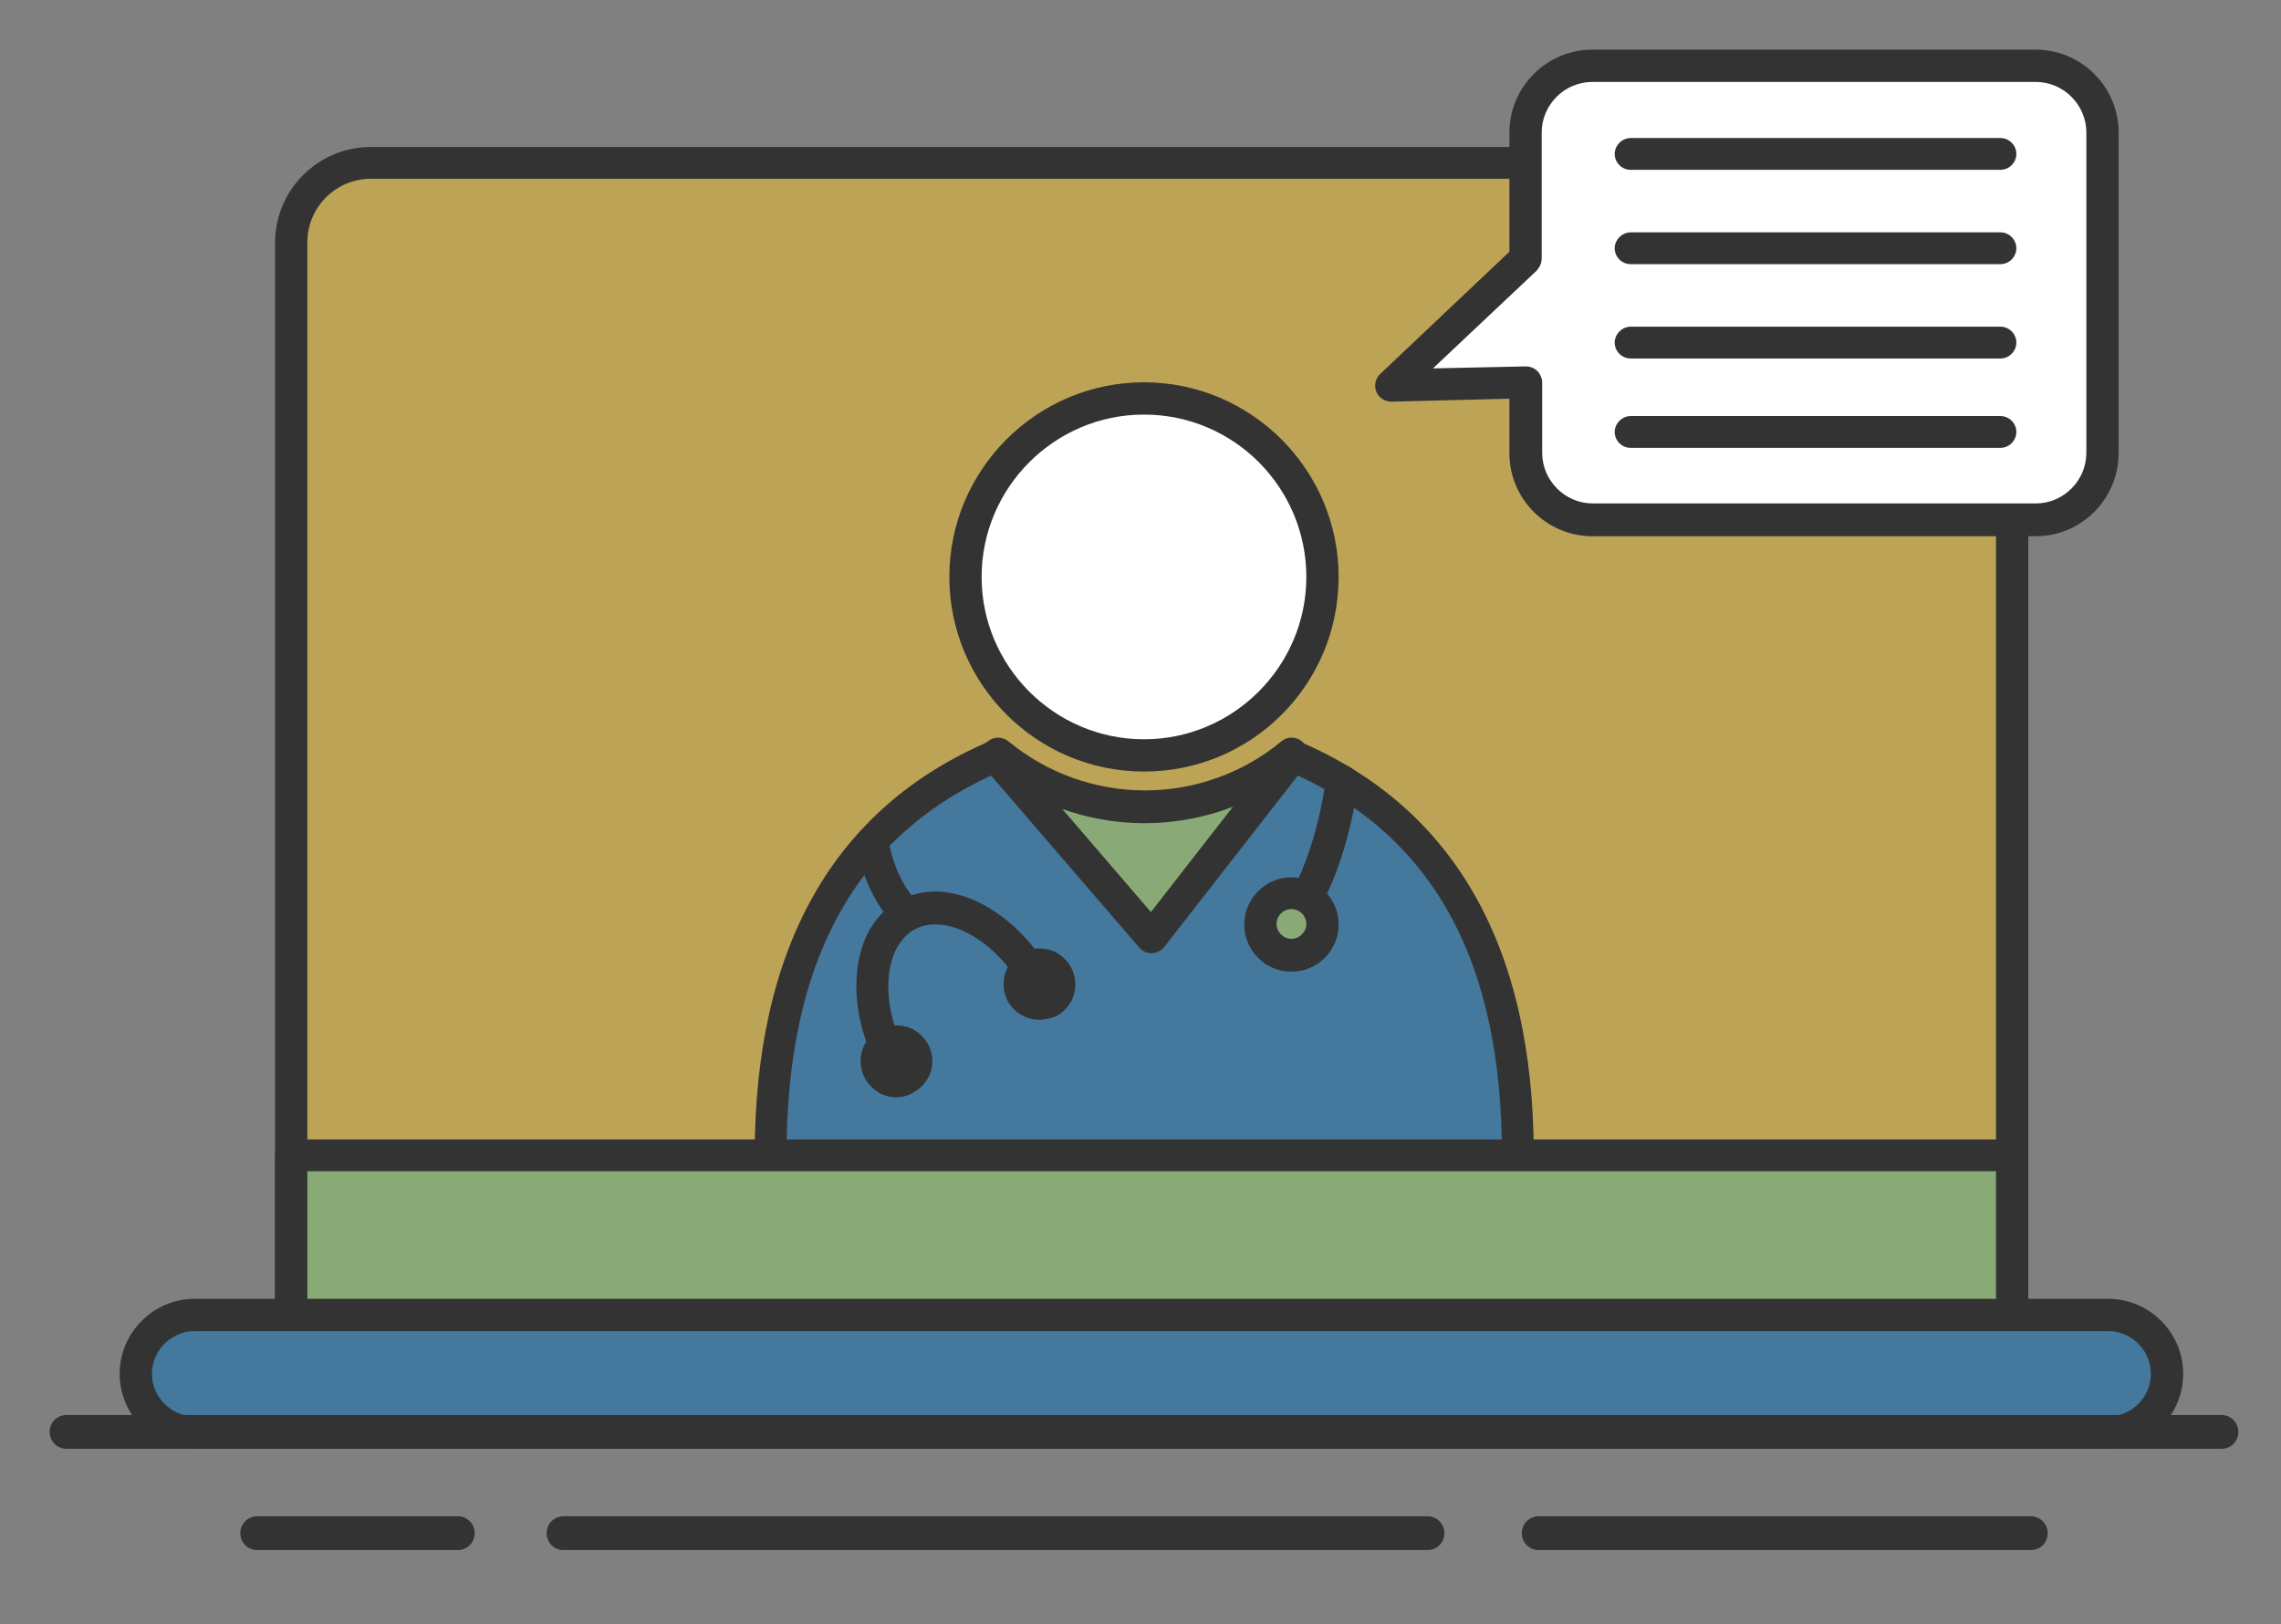
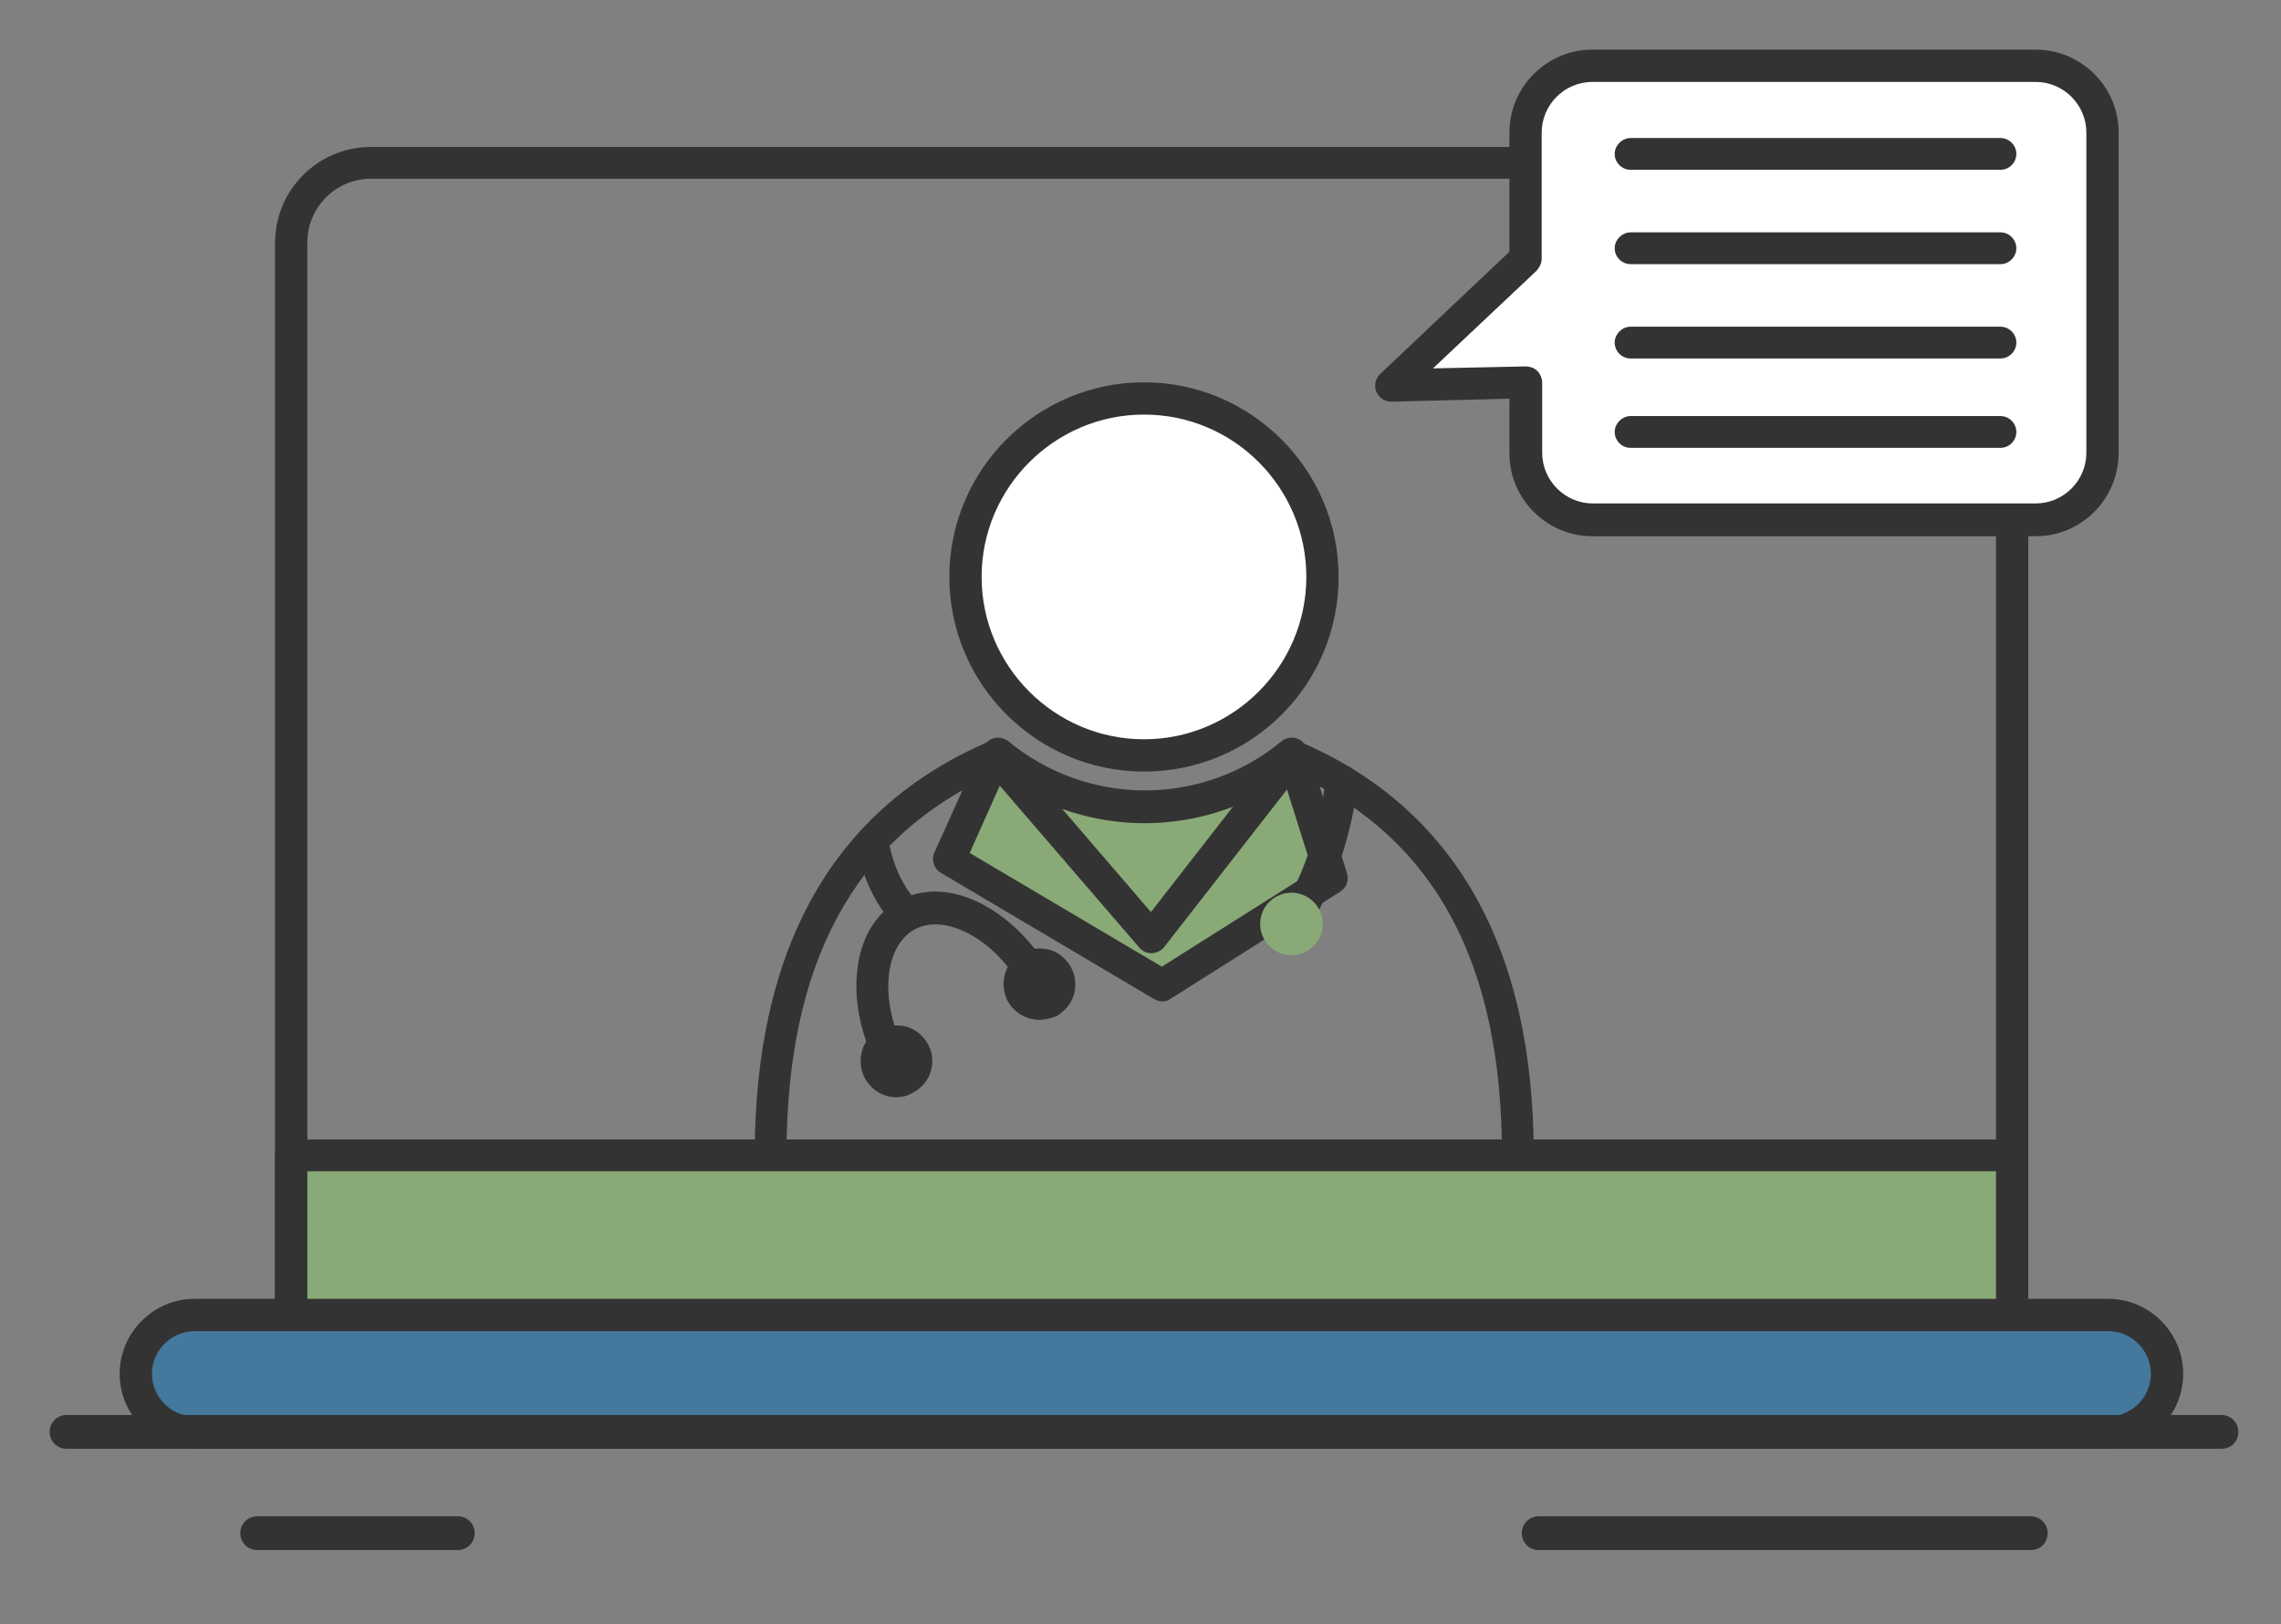
<svg xmlns="http://www.w3.org/2000/svg" version="1.1" id="Layer_1" x="0px" y="0px" viewBox="0 0 459.4 327.1" style="enable-background:new 0 0 459.4 327.1;" xml:space="preserve">
  <rect x="0" y="0" width="459.4" height="327.1" fill="#808080" stroke="none" />
  <style type="text/css">
	.st0{fill:#BCA355;}
	.st1{fill:#333333;}
	.st2{fill:#FFFFFF;}
	.st3{fill:#89A977;}
	.st4{fill:#44789D;}
	.st5{fill:#FFFFFF;stroke:#002740;stroke-width:5;stroke-linecap:round;stroke-linejoin:round;stroke-miterlimit:10;}
	.st6{fill:#44789D;stroke:#333333;stroke-width:5;stroke-linecap:round;stroke-linejoin:round;stroke-miterlimit:10;}
	.st7{fill:#BCA355;stroke:#333333;stroke-width:5;stroke-linecap:round;stroke-linejoin:round;stroke-miterlimit:10;}
	.st8{fill:#FFFFFF;stroke:#333333;stroke-width:5;stroke-linecap:round;stroke-linejoin:round;stroke-miterlimit:10;}
	.st9{fill:#89A977;stroke:#333333;stroke-width:5;stroke-linecap:round;stroke-linejoin:round;stroke-miterlimit:10;}
	.st10{fill:none;stroke:#333333;stroke-width:5;stroke-linecap:round;stroke-linejoin:round;stroke-miterlimit:10;}
	.st11{fill:#DBD0AF;}
	.st12{fill:#C6D2BC;}
	.st13{fill:#A7BACC;}
	.st14{fill:none;}
</style>
  <g>
    <g>
      <path class="st4" d="M424.6,288.6H39.2c-6.6,0-11.9-5.3-11.9-11.9v0c0-6.6,5.3-11.9,11.9-11.9h385.4c6.6,0,11.9,5.3,11.9,11.9v0    C436.5,283.2,431.2,288.6,424.6,288.6z" />
      <path class="st1" d="M424.6,291.8H39.2c-8.3,0-15.1-6.8-15.1-15.1s6.8-15.1,15.1-15.1h385.4c8.3,0,15.1,6.8,15.1,15.1    S433,291.8,424.6,291.8z M39.2,268.1c-4.7,0-8.6,3.9-8.6,8.6s3.9,8.6,8.6,8.6h385.4c4.7,0,8.6-3.9,8.6-8.6s-3.9-8.6-8.6-8.6H39.2z    " />
    </g>
    <g>
-       <path class="st0" d="M389.2,32.7H74.7c-8.9,0-16.1,7.2-16.1,16.1v216h346.6v-216C405.3,39.9,398.1,32.7,389.2,32.7z" />
      <path class="st1" d="M405.3,268.1H58.6c-1.8,0-3.2-1.5-3.2-3.2v-216c0-10.7,8.7-19.3,19.3-19.3h314.5c10.7,0,19.3,8.7,19.3,19.3    v216C408.5,266.6,407,268.1,405.3,268.1z M61.9,261.6H402V48.8c0-7.1-5.8-12.8-12.8-12.8H74.7c-7.1,0-12.8,5.8-12.8,12.8V261.6z" />
    </g>
    <g>
      <circle class="st2" cx="230.4" cy="116.2" r="36" />
      <path class="st1" d="M230.4,155.4c-21.6,0-39.2-17.6-39.2-39.2c0-21.6,17.6-39.2,39.2-39.2s39.2,17.6,39.2,39.2    C269.6,137.9,252.1,155.4,230.4,155.4z M230.4,83.5c-18,0-32.7,14.7-32.7,32.7c0,18,14.7,32.7,32.7,32.7s32.7-14.7,32.7-32.7    C263.1,98.2,248.5,83.5,230.4,83.5z" />
    </g>
    <g>
      <path class="st3" d="M200.5,152.2l-9.4,20.9l42.9,25.4l34.2-21.6l-7.8-24.7l-0.3-0.3c-8,6.7-18.3,10.7-29.6,10.7    c-11.2,0-21.5-4-29.6-10.7L200.5,152.2z" />
      <path class="st1" d="M234.1,201.7c-0.6,0-1.1-0.2-1.7-0.5l-42.9-25.4c-1.4-0.8-2-2.6-1.3-4.1l9.4-20.9c0.2-0.5,0.6-1,1.1-1.3    l0.4-0.3c1.2-0.9,2.8-0.8,4,0.1c7.7,6.4,17.5,9.9,27.5,9.9c10,0,19.8-3.5,27.5-9.9c1.2-1,3-1,4.2,0.1l0.3,0.3    c0.4,0.4,0.8,0.9,0.9,1.5l7.8,24.7c0.4,1.4-0.1,2.9-1.4,3.7l-34.2,21.6C235.3,201.5,234.7,201.7,234.1,201.7z M195.3,171.8    l38.7,22.9l30.4-19.2l-5.8-18.4c-8.2,5.6-18,8.7-28.1,8.7c-10.2,0-20.2-3.2-28.5-9L195.3,171.8z" />
    </g>
    <g>
-       <path class="st4" d="M305.7,232.6c0-52.8-25.6-72-45.3-80.5l-28.4,36.5l-31.4-36.5c-19.7,8.5-45.3,27.7-45.3,80.5" />
      <path class="st1" d="M305.7,235.9c-1.8,0-3.2-1.5-3.2-3.2c0-38.6-13.4-63.6-41.1-76.5l-26.9,34.5c-0.6,0.8-1.5,1.2-2.5,1.3    c-1,0-1.9-0.4-2.5-1.1l-29.9-34.7c-27.7,12.8-41.2,37.9-41.2,76.5c0,1.8-1.5,3.2-3.2,3.2s-3.2-1.5-3.2-3.2    c0-41.9,15.9-70,47.3-83.4c1.3-0.6,2.8-0.2,3.7,0.9l28.8,33.5l26-33.4c0.9-1.2,2.5-1.6,3.8-1c31.4,13.4,47.3,41.5,47.3,83.4    C309,234.4,307.5,235.9,305.7,235.9z" />
    </g>
    <g>
      <g>
        <path class="st1" d="M180,217.4c-1.2,0-2.3-0.6-2.9-1.7c-3.5-6.4-5.1-13.5-4.5-19.7c0.6-6.8,3.6-12,8.5-14.6     c4.9-2.7,10.9-2.4,16.9,0.8c5.6,3,10.6,8.1,14.1,14.6c0.9,1.6,0.3,3.6-1.3,4.4c-1.6,0.9-3.5,0.3-4.4-1.3     c-2.9-5.3-6.9-9.6-11.4-11.9c-4-2.1-7.9-2.4-10.8-0.8s-4.8,5-5.2,9.5c-0.5,5,0.9,10.7,3.8,16.1c0.9,1.6,0.3,3.6-1.3,4.4     C181.1,217.3,180.5,217.4,180,217.4z" />
      </g>
      <g>
        <path class="st1" d="M209.3,205.4c-2.5,0-5-1.4-6.3-3.7l0,0c-0.9-1.7-1.1-3.6-0.6-5.5s1.8-3.3,3.5-4.3c1.7-0.9,3.6-1.1,5.5-0.6     c1.8,0.5,3.3,1.8,4.3,3.5c0.9,1.7,1.1,3.6,0.6,5.5c-0.5,1.8-1.8,3.3-3.4,4.3C211.7,205.1,210.5,205.4,209.3,205.4z M209.3,197.5     c-0.1,0-0.2,0-0.3,0.1c-0.2,0.1-0.3,0.3-0.3,0.4c0,0.1-0.1,0.3,0.1,0.5c0,0,0,0,0,0c0.2,0.3,0.6,0.4,0.9,0.3     c0.3-0.2,0.4-0.6,0.3-0.9c-0.1-0.2-0.3-0.3-0.4-0.3C209.5,197.6,209.4,197.5,209.3,197.5z" />
      </g>
      <g>
        <path class="st1" d="M180.5,221c-0.7,0-1.4-0.1-2-0.3c-1.8-0.5-3.3-1.8-4.3-3.5l0,0c-0.9-1.7-1.1-3.6-0.6-5.5s1.8-3.3,3.5-4.3     c1.7-0.9,3.6-1.1,5.5-0.6c1.8,0.5,3.3,1.8,4.3,3.5c1.9,3.5,0.6,7.8-2.9,9.7C182.9,220.7,181.7,221,180.5,221z M180.5,213.2     c-0.1,0-0.2,0-0.3,0.1c-0.2,0.1-0.3,0.3-0.3,0.4c0,0.1-0.1,0.3,0.1,0.5c0,0,0,0,0,0c0.1,0.2,0.3,0.3,0.4,0.3     c0.1,0,0.3,0.1,0.5-0.1c0.3-0.2,0.4-0.6,0.3-0.9C181,213.3,180.7,213.2,180.5,213.2z" />
      </g>
    </g>
    <g>
      <path class="st1" d="M260.1,189.4c-0.6,0-1.3-0.2-1.9-0.6c-1.5-1-1.8-3.1-0.8-4.5c7.9-11.3,9.6-27.2,9.6-27.3    c0.2-1.8,1.8-3.1,3.6-2.9c1.8,0.2,3.1,1.8,2.9,3.5c-0.1,0.7-1.8,17.7-10.8,30.4C262.1,188.9,261.1,189.4,260.1,189.4z" />
    </g>
    <g>
      <path class="st1" d="M182.7,187.4c-0.7,0-1.5-0.2-2.1-0.7c-0.2-0.2-6.1-5.2-8.1-16.5c-0.3-1.8,0.9-3.5,2.6-3.8    c1.8-0.3,3.5,0.9,3.8,2.6c1.5,8.8,5.8,12.5,5.8,12.6c1.4,1.1,1.6,3.2,0.4,4.6C184.6,187,183.6,187.4,182.7,187.4z" />
    </g>
    <g>
      <path class="st2" d="M410,13.3h-89.3c-7.4,0-13.5,6-13.5,13.5v25.4l-27,25.5l27-0.7v14.2c0,7.4,6,13.5,13.5,13.5H410    c7.4,0,13.5-6,13.5-13.5V26.7C423.5,19.3,417.4,13.3,410,13.3z" />
      <path class="st1" d="M410,108h-89.3c-9.2,0-16.7-7.5-16.7-16.7V80.3l-23.7,0.6c0,0-0.1,0-0.1,0c-1.3,0-2.5-0.8-3-2    c-0.5-1.2-0.2-2.7,0.8-3.6l26-24.6v-24c0-9.2,7.5-16.7,16.7-16.7H410c9.2,0,16.7,7.5,16.7,16.7v64.5    C426.7,100.5,419.2,108,410,108z M307.3,73.8c0.8,0,1.7,0.3,2.3,0.9c0.6,0.6,1,1.5,1,2.3v14.2c0,5.6,4.6,10.2,10.2,10.2H410    c5.6,0,10.2-4.6,10.2-10.2V26.7c0-5.6-4.6-10.2-10.2-10.2h-89.3c-5.6,0-10.2,4.6-10.2,10.2v25.4c0,0.9-0.4,1.7-1,2.4l-20.9,19.7    L307.3,73.8C307.2,73.8,307.2,73.8,307.3,73.8z" />
    </g>
    <g>
      <circle class="st3" cx="260.1" cy="186.1" r="6.3" />
-       <path class="st1" d="M260.1,195.7c-5.3,0-9.5-4.3-9.5-9.5s4.3-9.5,9.5-9.5c5.3,0,9.5,4.3,9.5,9.5S265.4,195.7,260.1,195.7z     M260.1,183.1c-1.7,0-3,1.4-3,3s1.4,3,3,3s3-1.4,3-3S261.8,183.1,260.1,183.1z" />
    </g>
    <g>
      <rect x="58.6" y="232.6" class="st3" width="346.6" height="32.2" />
      <path class="st1" d="M405.3,268.1H58.6c-1.8,0-3.2-1.5-3.2-3.2v-32.2c0-1.8,1.5-3.2,3.2-3.2h346.6c1.8,0,3.2,1.5,3.2,3.2v32.2    C408.5,266.6,407,268.1,405.3,268.1z M61.9,261.6H402v-25.7H61.9V261.6z" />
    </g>
    <g>
      <path class="st1" d="M402.9,53.2h-74.5c-1.8,0-3.2-1.5-3.2-3.2s1.5-3.2,3.2-3.2h74.5c1.8,0,3.2,1.5,3.2,3.2S404.7,53.2,402.9,53.2    z" />
    </g>
    <g>
      <path class="st1" d="M402.9,72.2h-74.5c-1.8,0-3.2-1.5-3.2-3.2s1.5-3.2,3.2-3.2h74.5c1.8,0,3.2,1.5,3.2,3.2S404.7,72.2,402.9,72.2    z" />
    </g>
    <g>
      <path class="st1" d="M402.9,34.2h-74.5c-1.8,0-3.2-1.5-3.2-3.2s1.5-3.2,3.2-3.2h74.5c1.8,0,3.2,1.5,3.2,3.2S404.7,34.2,402.9,34.2    z" />
    </g>
    <g>
      <path class="st1" d="M402.9,90.2h-74.5c-1.8,0-3.2-1.5-3.2-3.2s1.5-3.2,3.2-3.2h74.5c1.8,0,3.2,1.5,3.2,3.2S404.7,90.2,402.9,90.2    z" />
    </g>
    <g>
-       <path class="st1" d="M287.5,312.2h-174c-1.9,0-3.4-1.5-3.4-3.4s1.5-3.4,3.4-3.4h174c1.9,0,3.4,1.5,3.4,3.4    S289.4,312.2,287.5,312.2z" />
      <path class="st1" d="M92.2,312.2H51.8c-1.9,0-3.4-1.5-3.4-3.4s1.5-3.4,3.4-3.4h40.4c1.9,0,3.4,1.5,3.4,3.4S94.1,312.2,92.2,312.2z    " />
      <path class="st1" d="M409,312.2h-99.1c-1.9,0-3.4-1.5-3.4-3.4s1.5-3.4,3.4-3.4H409c1.9,0,3.4,1.5,3.4,3.4S411,312.2,409,312.2z" />
    </g>
    <path class="st1" d="M447.4,291.8h-434c-1.9,0-3.4-1.5-3.4-3.4s1.5-3.4,3.4-3.4h434c1.9,0,3.4,1.5,3.4,3.4S449.4,291.8,447.4,291.8   z" />
  </g>
</svg>